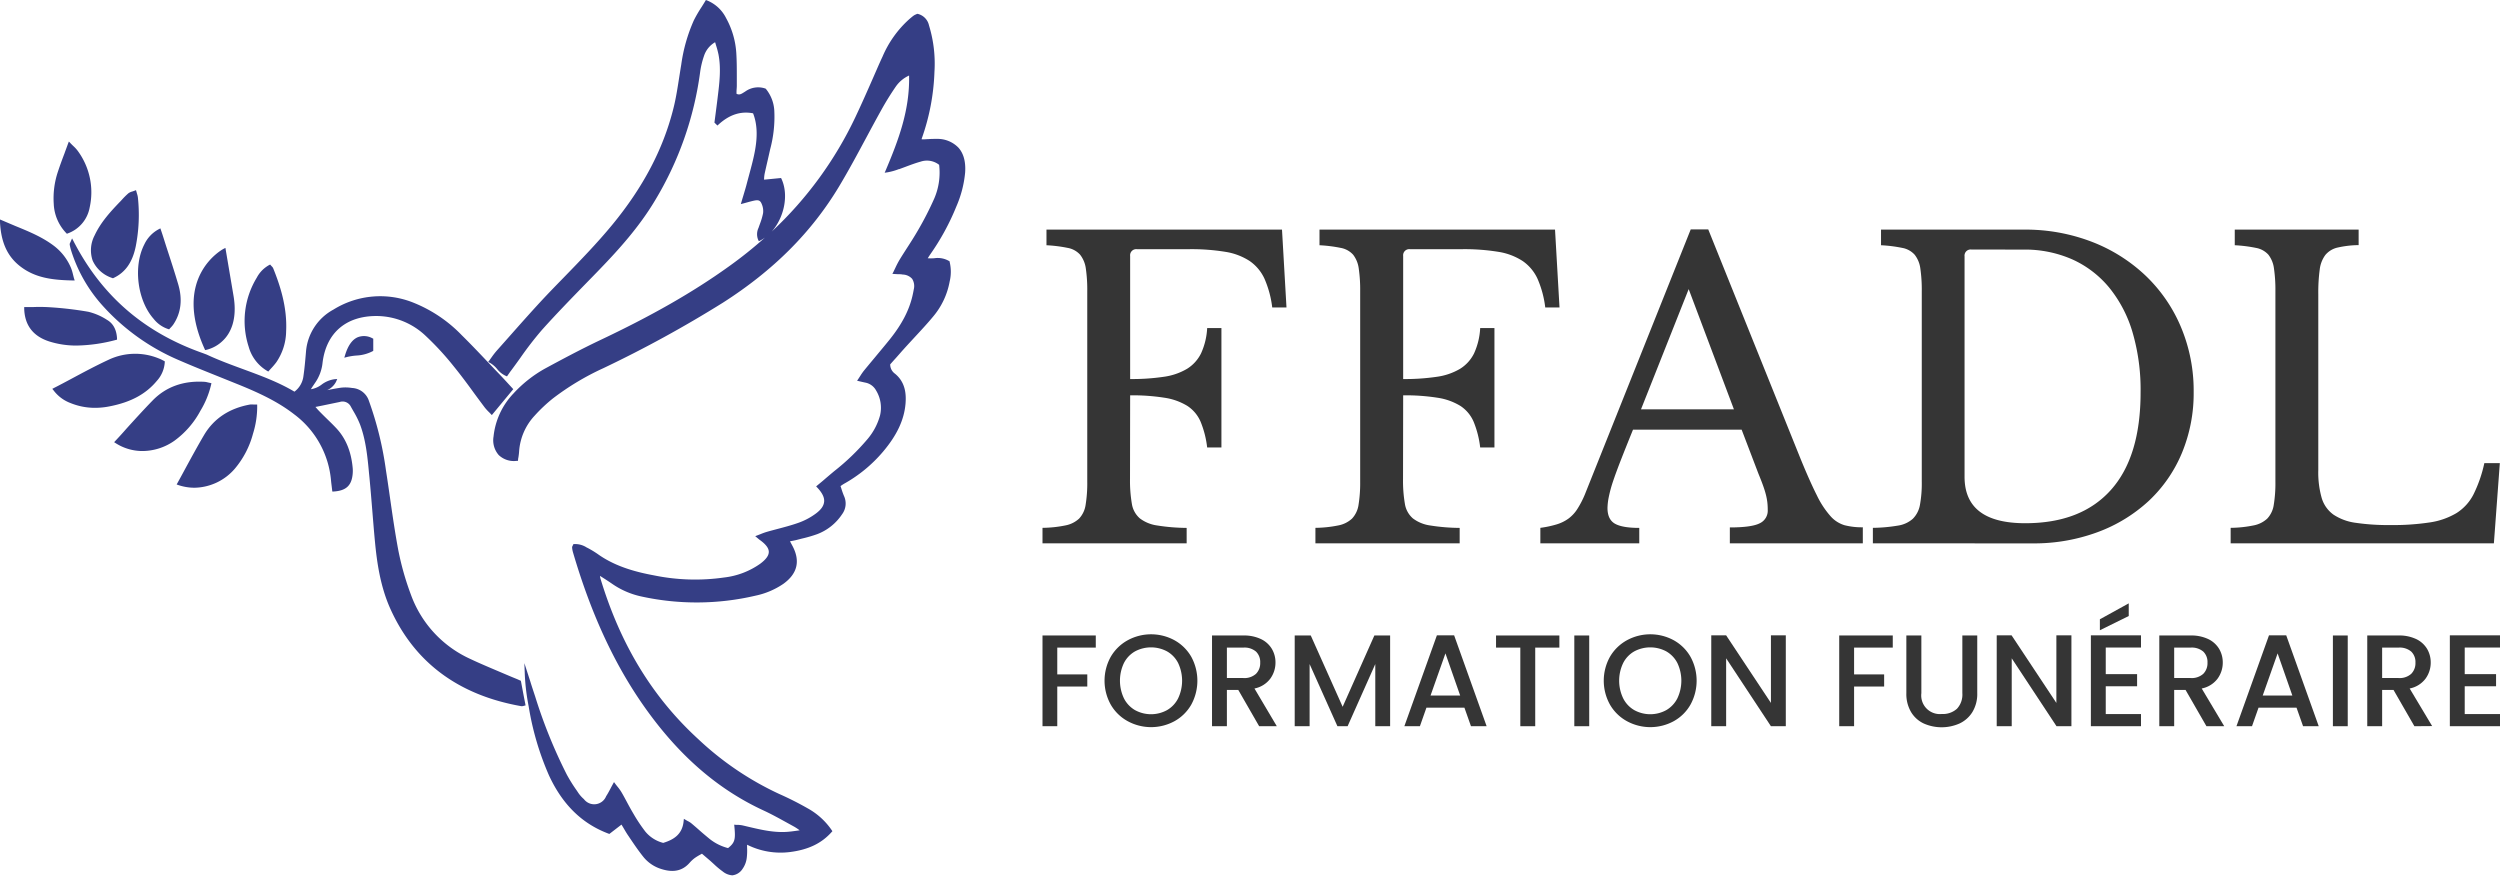
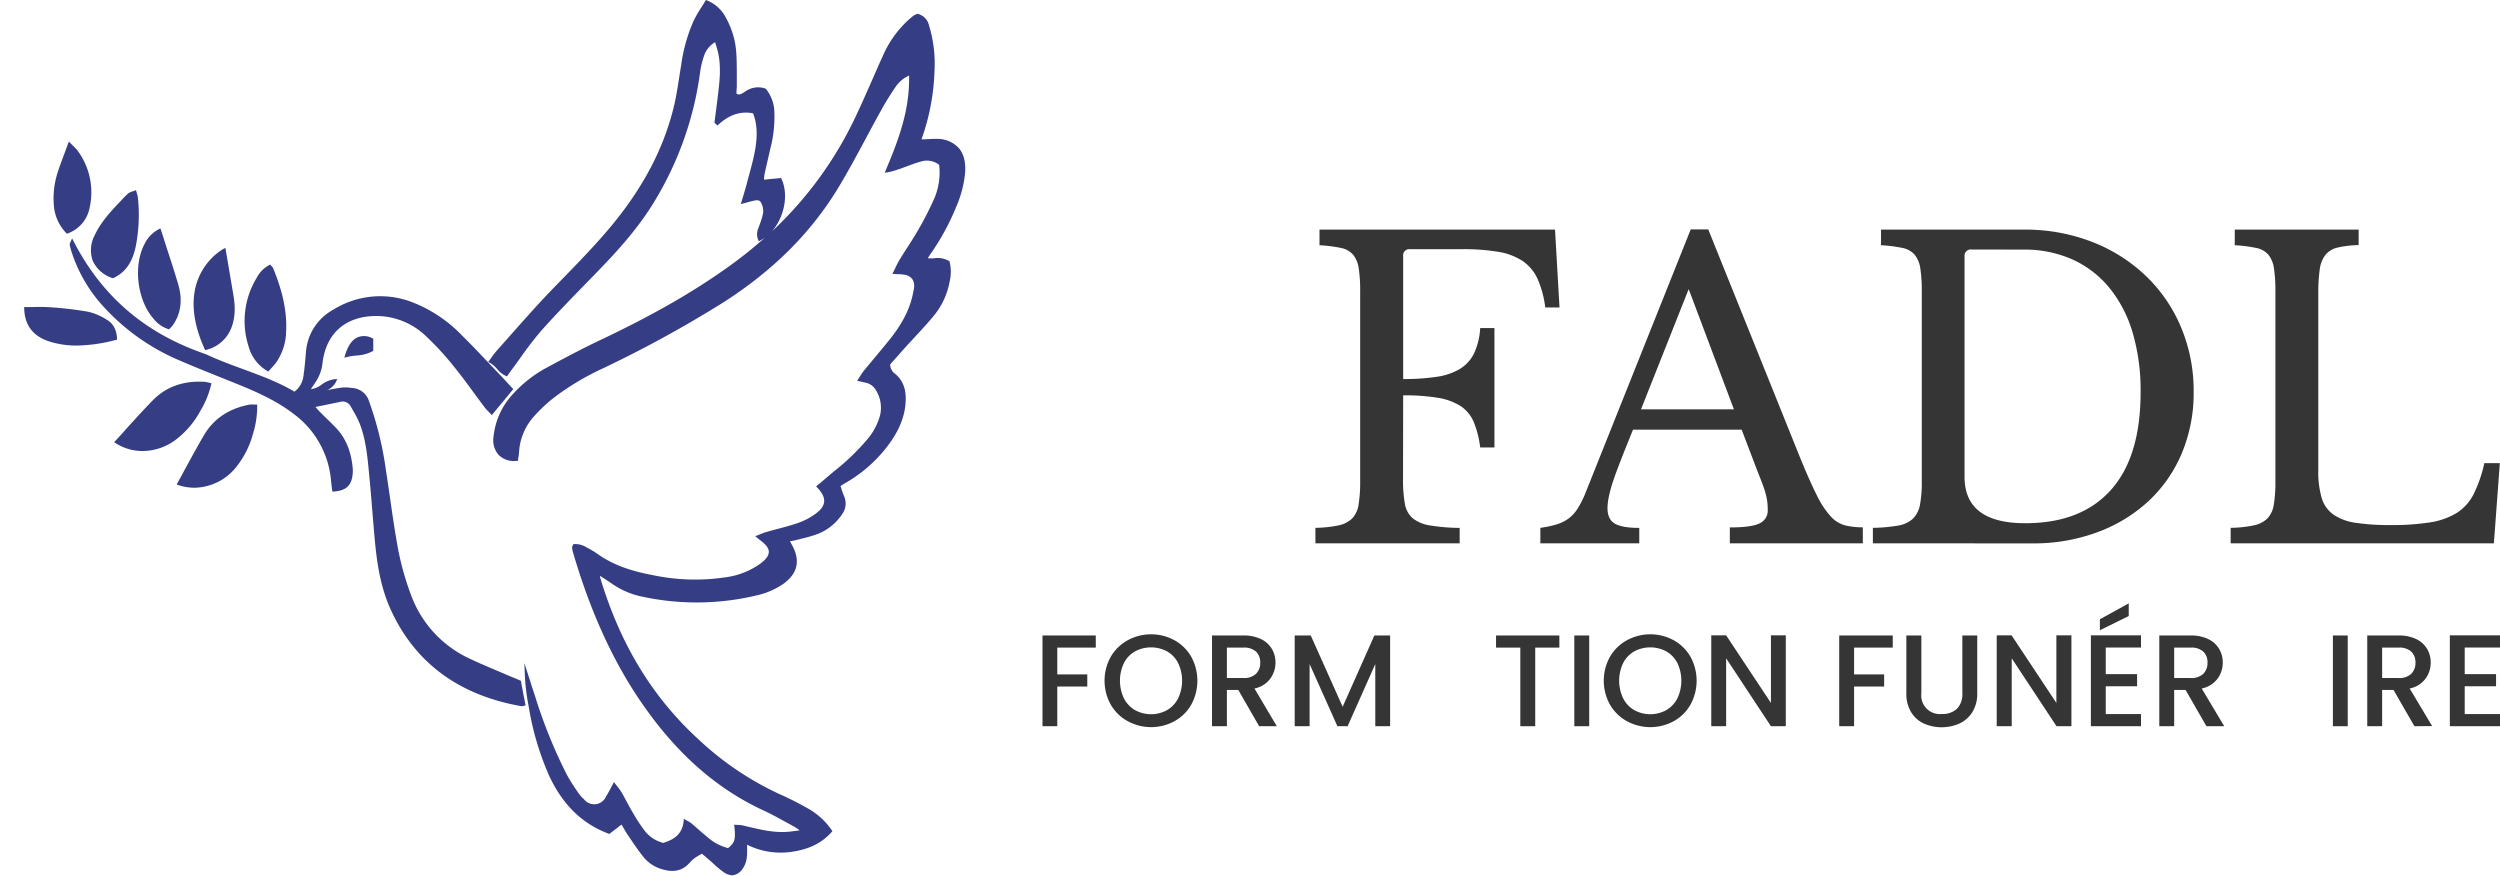
<svg xmlns="http://www.w3.org/2000/svg" viewBox="0 0 736.21 257.83">
  <defs>
    <style>.cls-1{fill:#353e85;}.cls-2{fill:#353535;}</style>
  </defs>
  <g id="Calque_2" data-name="Calque 2">
    <g id="Calque_1-2" data-name="Calque 1">
      <path class="cls-1" d="M27.3,76.77a9.53,9.53,0,0,0,5.76,5.1l.2.08.18-.09c3.5-1.65,5.58-4.63,6.55-9.38a48,48,0,0,0,.62-14.29,5.61,5.61,0,0,0-.24-1.07c-.06-.19-.12-.4-.18-.64L40.05,56l-.5.19-.57.2a3.37,3.37,0,0,0-1.17.53,22.05,22.05,0,0,0-2,2l-.2.21c-2.89,3-5.88,6.19-7.73,10.16A9.37,9.37,0,0,0,27.3,76.77Z" />
      <path class="cls-1" d="M19.48,68.61l.22.23.3-.12a10,10,0,0,0,6.4-7.59,20.57,20.57,0,0,0-3.49-16.68,10,10,0,0,0-1.26-1.39c-.26-.25-.53-.51-.83-.82l-.54-.56L20,42.4c-.35,1-.69,1.87-1,2.75-.71,1.87-1.37,3.64-1.95,5.42a24.68,24.68,0,0,0-1.22,9.51A13.17,13.17,0,0,0,19.48,68.61Z" />
-       <path class="cls-1" d="M22,82.6,21.8,82c-.12-.44-.22-.84-.31-1.2a13.36,13.36,0,0,0-.57-1.87,15.83,15.83,0,0,0-5.14-6.61c-3.43-2.57-7.26-4.13-11.31-5.79C3.23,66,2,65.49.71,64.93L0,64.63l0,.77C.3,71.4,2.19,75.55,6,78.47c4.31,3.32,9.26,4,15.36,4.12Z" />
      <path class="cls-1" d="M78.65,109.21l.35.21.27-.3c.25-.29.49-.55.73-.81a19.47,19.47,0,0,0,1.34-1.59,16.51,16.51,0,0,0,2.92-9.15c.36-7.19-1.85-13.71-3.82-18.59a1.72,1.72,0,0,0-.42-.55l-.22-.24-.25-.29-.34.18a9.05,9.05,0,0,0-3.6,3.7,24.5,24.5,0,0,0-2.39,20.29A12,12,0,0,0,78.65,109.21Z" />
      <path class="cls-1" d="M45.25,93.9a9,9,0,0,0,4.27,3l.29.08.2-.23c.1-.12.21-.23.32-.34a7.87,7.87,0,0,0,.69-.82c2.29-3.4,2.78-7.39,1.46-11.87-1.09-3.69-2.26-7.28-3.5-11.07-.52-1.61-1-3.23-1.57-4.86l-.18-.54-.5.26A9.78,9.78,0,0,0,42.49,72C39.18,78.47,40.45,88.49,45.25,93.9Z" />
      <path class="cls-1" d="M59,121a26.46,26.46,0,0,0,3.16-7.68l.1-.48-.48-.1-.6-.13a5,5,0,0,0-.93-.17c-6.23-.39-11.39,1.47-15.33,5.52h0c-2.6,2.67-5.14,5.47-7.6,8.18Q35.7,128,34,129.8l-.39.42.49.31A14.6,14.6,0,0,0,42,132.82a16.45,16.45,0,0,0,9.43-3.08A26.11,26.11,0,0,0,59,121Z" />
      <path class="cls-1" d="M105.3,99.33c-1.6.71-2.83,2.46-3.66,5.19l-.25.82.84-.22a18,18,0,0,1,2.71-.42,11.55,11.55,0,0,0,4.75-1.25l.23-.14V99.74l-.27-.13A5.07,5.07,0,0,0,105.3,99.33Z" />
      <path class="cls-1" d="M282.24,43.48a8.57,8.57,0,0,0-6.3-2.58c-.86,0-1.72,0-2.55.07-.41,0-.81.05-1.22.06h-.74a.64.64,0,0,1,0-.2,65,65,0,0,0,3.75-19.66,38.45,38.45,0,0,0-1.61-13.71,4.44,4.44,0,0,0-3.34-3.38l-.17,0-.15.08-.22.1a3.06,3.06,0,0,0-.68.37c-.44.32-.84.68-1.23,1l-.14.13a31.24,31.24,0,0,0-7.72,10.85c-1,2.13-1.9,4.26-2.84,6.39-1.64,3.74-3.34,7.59-5.11,11.34a110.8,110.8,0,0,1-24.7,33.85c3.61-4.09,5.07-10.67,2.89-15.46l-.15-.31-5,.49c0-.11,0-.21,0-.32a11.16,11.16,0,0,1,.16-1.42c.3-1.38.62-2.77.94-4.15.23-1,.47-2.09.71-3.14a36.82,36.82,0,0,0,1.2-11.26,11.09,11.09,0,0,0-2.45-6.41l-.08-.09-.12-.05a6.52,6.52,0,0,0-5.91.88l-.4.25c-.81.52-1.37.84-2.17.41,0-.17,0-.33,0-.5,0-.61.09-1.25.09-1.89,0-.85,0-1.7,0-2.55,0-2.36,0-4.79-.16-7.18a24.4,24.4,0,0,0-3-10.17A10.77,10.77,0,0,0,208.26.15L207.88,0l-.21.35c-.36.61-.74,1.21-1.11,1.79A39.18,39.18,0,0,0,204.32,6a48.14,48.14,0,0,0-3.7,13c-.19,1.14-.37,2.29-.55,3.43-.51,3.23-1,6.57-1.83,9.77-3,11.79-8.81,22.89-17.89,33.94-4.5,5.47-9.52,10.63-14.37,15.62-1.78,1.83-3.57,3.66-5.33,5.52C157,91.17,153.44,95.19,150,99.08l-3.71,4.18a23.24,23.24,0,0,0-1.46,1.87c-.22.31-.46.64-.71,1l-.35.46.51.26a7.84,7.84,0,0,1,2.13,1.84,6.87,6.87,0,0,0,2.54,2l.35.15.56-.81c.21-.3.39-.57.59-.82.93-1.25,1.85-2.52,2.76-3.79a99.87,99.87,0,0,1,6.4-8.28c4.11-4.59,8.49-9.09,12.72-13.44,1.49-1.53,3-3.06,4.47-4.6,5.33-5.53,11.42-12.24,16.1-20.08a98.15,98.15,0,0,0,13.28-37.79,24.36,24.36,0,0,1,1.13-4.74,7.24,7.24,0,0,1,3.28-4.06c.09.3.18.59.26.88a26.19,26.19,0,0,1,.73,2.71c.81,4.18.28,8.46-.23,12.59l-.05.42c-.19,1.57-.4,3.14-.6,4.71l-.31,2.36.88.87.34-.31c3.17-2.88,6.49-4,10.16-3.29,1.17,3,1.36,6.47.59,10.8-.44,2.5-1.13,5-1.79,7.46-.24.89-.48,1.77-.71,2.66s-.57,2-.91,3.15c-.17.57-.36,1.18-.55,1.84l-.24.82.82-.21,1.27-.35c.7-.19,1.26-.34,1.83-.46,1.33-.27,1.82-.05,2.26,1.06a5.18,5.18,0,0,1,.38,2.61,19.13,19.13,0,0,1-.92,3.15l-.36,1-.06.19a4.34,4.34,0,0,0-.12,3.51l.21.44.44-.23a9.81,9.81,0,0,0,1.37-.86,124.19,124.19,0,0,1-10.72,8.57C204,86.1,191.89,93,176.55,100.25c-5.63,2.68-11.23,5.68-16,8.26a37.06,37.06,0,0,0-9.3,7.32,21.59,21.59,0,0,0-5.91,12.72,6.61,6.61,0,0,0,1.54,5.47,6.47,6.47,0,0,0,5.25,1.7l.39,0,.05-.39c0-.24.07-.48.11-.73.08-.54.16-1.11.19-1.69a17.14,17.14,0,0,1,4.56-10.49,45.85,45.85,0,0,1,5.37-5.07,77.37,77.37,0,0,1,14.84-8.91,352.5,352.5,0,0,0,35.24-19.3c14.93-9.54,26.12-20.75,34.23-34.26,2.82-4.7,5.45-9.61,8-14.36,1.44-2.68,2.92-5.44,4.42-8.13,1.3-2.35,2.75-4.69,4.3-6.94a9.57,9.57,0,0,1,3.88-3.21c.23,10.16-3.11,19-6.85,27.84l-.34.79.86-.13a17.89,17.89,0,0,0,3.31-.93l.11,0,1.89-.7c1.44-.54,2.93-1.1,4.42-1.51a5.82,5.82,0,0,1,5.45.94,19.27,19.27,0,0,1-1.44,9.93,93.86,93.86,0,0,1-4.86,9.47c-1,1.73-2.1,3.45-3.17,5.1-.71,1.11-1.43,2.22-2.11,3.34a26,26,0,0,0-1.27,2.41L263.13,80l-.34.65,1.66.1c.52,0,.94,0,1.36.1a3.85,3.85,0,0,1,2.8,1.26,4,4,0,0,1,.48,3.12c-.11.66-.26,1.34-.39,1.92-1,4.27-3.1,8.32-6.64,12.75-1.46,1.82-3,3.64-4.46,5.41-1.06,1.27-2.12,2.54-3.16,3.81a17.15,17.15,0,0,0-1.09,1.56l-.56.86-.39.58,1.41.33,1,.22A4.56,4.56,0,0,1,258,115a9.77,9.77,0,0,1,1.16,7.33,18.22,18.22,0,0,1-3.71,7,67,67,0,0,1-9.8,9.43q-1.67,1.39-3.31,2.81l-2,1.66.35.37c1.47,1.57,2.13,2.93,2,4.17s-.89,2.3-2.43,3.46a19.68,19.68,0,0,1-5.34,2.8c-1.94.68-4,1.22-6,1.75-1,.27-2.09.55-3.12.85a18,18,0,0,0-1.73.62l-.89.35-.78.29,1,.84a3.21,3.21,0,0,0,.33.26c1.78,1.27,2.66,2.42,2.67,3.51s-.81,2.23-2.51,3.5a22.94,22.94,0,0,1-10.63,4.06,60.06,60.06,0,0,1-20.66-.62c-4.79-.89-11-2.39-16.28-6.07a28.16,28.16,0,0,0-3.25-2l-.31-.15a6.23,6.23,0,0,0-3.62-1l-.27,0-.11.25a2.42,2.42,0,0,1-.12.23,1,1,0,0,0-.16.59,7.16,7.16,0,0,0,.24,1.31c5.53,18.89,12.82,34.36,22.28,47.27,9.77,13.36,20.83,22.77,33.81,28.78,2.3,1.06,4.56,2.31,6.74,3.51l2.27,1.25a14.47,14.47,0,0,1,1.43.93l.24.18-.87.12c-1,.14-2,.28-3,.34-3.87.24-7.68-.67-11.37-1.54l-1.52-.36a8.68,8.68,0,0,0-1.32-.17c-.2,0-.4,0-.61,0l-.59-.06.06.59c.37,3.81.13,4.71-1.87,6.31a14.42,14.42,0,0,1-5.72-2.94c-1-.82-2.05-1.71-3-2.56-.69-.61-1.39-1.21-2.09-1.8a5.47,5.47,0,0,0-1-.63c-.17-.09-.36-.19-.55-.31l-.65-.38-.08.75c-.41,4-3.14,5.45-6,6.34a10,10,0,0,1-5.29-3.36,47.39,47.39,0,0,1-3.54-5.33c-.68-1.14-1.33-2.34-1.95-3.5-.51-.94-1-1.88-1.56-2.81a12.76,12.76,0,0,0-1.1-1.53c-.2-.25-.4-.5-.61-.78l-.45-.6-.36.66q-.37.67-.69,1.29c-.44.83-.82,1.54-1.26,2.21a3.79,3.79,0,0,1-6.55.86,9.68,9.68,0,0,1-1.59-1.76l-.55-.82a46.73,46.73,0,0,1-2.88-4.61,147.06,147.06,0,0,1-9.32-23c-.49-1.49-1-3-1.44-4.45l-1.75-5.41.13,3.49a63.43,63.43,0,0,0,1.13,9.21,83.61,83.61,0,0,0,6,20.39c4,8.62,9.76,14.21,17.51,17.12l.26.09,3.57-2.75.53.88c.52.89,1,1.73,1.56,2.52l.21.32c1.26,1.87,2.56,3.8,4,5.61a10.86,10.86,0,0,0,5,3.61c2.4.82,5.91,1.55,8.74-1.67a9.91,9.91,0,0,1,1.57-1.45,17.19,17.19,0,0,1,1.55-.95l.53-.3,2.49,2.13,1.1,1a24.72,24.72,0,0,0,2.54,2.11,5,5,0,0,0,2.8,1.13,4.08,4.08,0,0,0,3-1.86,7.07,7.07,0,0,0,1.28-3.39,18.18,18.18,0,0,0,.08-3.06c0-.23,0-.47,0-.71a22,22,0,0,0,12.8,2.14c5.3-.7,9.14-2.55,12.08-5.84l.25-.28-.21-.31a20.66,20.66,0,0,0-7.13-6.45,92.25,92.25,0,0,0-8.28-4.18,89.86,89.86,0,0,1-23.93-16.21c-13.49-12.38-22.91-27.87-28.78-47.34a3,3,0,0,1-.1-.69l.7.45c1,.63,1.86,1.2,2.73,1.79a23.89,23.89,0,0,0,8.55,3.78,76.06,76.06,0,0,0,33.82-.2,22.85,22.85,0,0,0,8.16-3.46c4.19-3,5.09-6.77,2.67-11.26l-.69-1.28.29-.06c.61-.11,1.15-.21,1.69-.35l1.55-.4a40.06,40.06,0,0,0,4.48-1.3,15.26,15.26,0,0,0,7.32-5.85,5.29,5.29,0,0,0,.57-5.4,22.53,22.53,0,0,1-.78-2.19l-.24-.72.21-.14a9.62,9.62,0,0,1,.83-.54A41.56,41.56,0,0,0,260,133.06c4.16-4.91,6.28-9.45,6.67-14.26.19-2.51.09-6.14-3.11-8.75a3.35,3.35,0,0,1-1.41-2.75l1.08-1.22c.93-1,1.91-2.16,2.91-3.27s1.9-2.08,2.85-3.11c1.95-2.11,4-4.29,5.84-6.52a22.1,22.1,0,0,0,4.83-10.28,12.25,12.25,0,0,0,0-5.75l0-.16-.14-.1a6.62,6.62,0,0,0-4.41-.84,12,12,0,0,1-1.9,0c.25-.4.5-.8.77-1.19a70.55,70.55,0,0,0,7.66-14.08,32.33,32.33,0,0,0,2.58-10C284.43,47.62,283.76,45.18,282.24,43.48Z" />
      <path class="cls-1" d="M34.07,100.12l.39-.1,0-.4c-.15-2.53-1.12-4.34-2.89-5.39A17.78,17.78,0,0,0,26,91.81a104.82,104.82,0,0,0-11.16-1.32,49,49,0,0,0-5-.07c-.73,0-1.47,0-2.21,0H7.13v.49c.14,4.9,2.65,8.15,7.46,9.67a26.24,26.24,0,0,0,8,1.18A47.51,47.51,0,0,0,34.07,100.12Z" />
-       <path class="cls-1" d="M46.18,112.17h0a9,9,0,0,0,2.34-5.46l0-.31-.28-.15-.47-.24a9.14,9.14,0,0,0-1-.45,18.31,18.31,0,0,0-14.68.33c-3.76,1.75-7.36,3.67-11.16,5.71-1.63.87-3.28,1.76-5,2.63l-.53.28.38.46a11.11,11.11,0,0,0,5,3.73,19.06,19.06,0,0,0,7.22,1.4,22,22,0,0,0,4.3-.44C38.6,118.43,43,116,46.18,112.17Z" />
      <path class="cls-1" d="M153.44,200.75l-.05-.26L152.3,200c-.77-.31-1.6-.65-2.42-1l-3.44-1.46c-2.63-1.12-5.35-2.26-8-3.52a33.17,33.17,0,0,1-17.41-18.84,82.33,82.33,0,0,1-3.77-13.32c-.93-5-1.66-10.06-2.37-15-.4-2.8-.8-5.61-1.24-8.4a100,100,0,0,0-5-20.38,5.52,5.52,0,0,0-5-3.83,12.08,12.08,0,0,0-3.11-.1c-1.4.19-2.82.47-4.19.74l0,0A5.41,5.41,0,0,0,99,112.34l.31-.73-.79.06a8.19,8.19,0,0,0-3.8,1.58,6.9,6.9,0,0,1-3.18,1.37c.06-.09.11-.18.17-.26.35-.57.66-1,1-1.51A12.57,12.57,0,0,0,95,106.71c1.11-8.68,6.88-13.65,15.83-13.65h.06A21.12,21.12,0,0,1,125.45,99a83.82,83.82,0,0,1,8.2,8.92c2.09,2.57,4.1,5.28,6,7.91q1.56,2.12,3.13,4.21a14.82,14.82,0,0,0,1.23,1.34c.16.16.32.31.45.46l.38.39,6.31-7.63-1.5-1.63c-.76-.83-1.5-1.63-2.25-2.42q-1.58-1.64-3.13-3.28c-2.69-2.84-5.47-5.78-8.3-8.57a40.85,40.85,0,0,0-14.13-9.53,26.1,26.1,0,0,0-23.65,2,15.49,15.49,0,0,0-8.08,12.4l-.07.83c-.18,2.08-.37,4.24-.68,6.33a6.72,6.72,0,0,1-2.65,4.61c-4.72-2.81-9.75-4.65-15.06-6.61-3.54-1.3-7.2-2.64-10.8-4.32L59.76,104C42.49,97.93,30,87.16,21.7,71.11l-.48-.91-.4.94a2.2,2.2,0,0,1-.14.3,1,1,0,0,0-.15.6,13.5,13.5,0,0,0,.35,1.51A43.65,43.65,0,0,0,30.1,89.88a64,64,0,0,0,22.71,16.24c3.93,1.71,8,3.33,11.88,4.89l6.13,2.47c5.37,2.21,11,4.77,15.85,8.56a27.22,27.22,0,0,1,10.8,19.34c.06.67.15,1.34.23,2l.16,1.36.46,0c3.41-.23,5.05-1.61,5.47-4.61a9.89,9.89,0,0,0,.07-2.35c-.46-4.94-2.08-8.8-4.93-11.79-.81-.86-1.67-1.7-2.51-2.51-.58-.57-1.17-1.14-1.74-1.72s-1-1-1.5-1.6l-.29-.32,2-.4,5.17-1.07a2.71,2.71,0,0,1,3.27,1.4c.23.42.47.83.7,1.24a27.44,27.44,0,0,1,2,4c1.73,4.63,2.2,9.62,2.65,14.45l.11,1.09c.31,3.24.58,6.55.84,9.74s.49,6.09.78,9.14c.57,6,1.53,13,4.4,19.53,7.08,16,20.11,25.73,38.72,29a.71.71,0,0,0,.2,0,1.74,1.74,0,0,0,.61-.13l.43-.09-.08-.46C154.23,205,153.86,203,153.44,200.75Z" />
      <path class="cls-1" d="M75.73,119.12l-.49,0h-.63a5.5,5.5,0,0,0-.93,0c-6.14,1.1-10.71,4.13-13.59,9-1.89,3.21-3.7,6.54-5.45,9.75q-1.16,2.16-2.34,4.3l-.28.5.55.19a14.92,14.92,0,0,0,4.72.77,16,16,0,0,0,11.88-5.63,26.44,26.44,0,0,0,5.33-10.26,26.68,26.68,0,0,0,1.24-8.22Z" />
      <path class="cls-1" d="M60.4,103.09l.38-.07a10.42,10.42,0,0,0,4.9-2.75c2.08-2,4.3-6,3.09-13.14L66.38,73l-.58.3c-.16.08-15.22,8.11-5.55,29.44Z" />
-       <path class="cls-2" d="M332.77,140.94a40.68,40.68,0,0,0,.54,7.38,7.15,7.15,0,0,0,2.34,4.32,10.87,10.87,0,0,0,5.1,2.1,57.76,57.76,0,0,0,8.7.72V160H307v-4.56a35.46,35.46,0,0,0,6.78-.72,8.15,8.15,0,0,0,4-2,7.5,7.5,0,0,0,1.92-4.08,39.56,39.56,0,0,0,.48-6.84V85.86a43.88,43.88,0,0,0-.42-6.78A8.39,8.39,0,0,0,318.07,75a6.45,6.45,0,0,0-3.66-2,41.24,41.24,0,0,0-6.24-.78V67.62h69.36l1.32,22.92h-4.2a29.89,29.89,0,0,0-2.28-8.46A12.84,12.84,0,0,0,368,76.86a18.37,18.37,0,0,0-7.14-2.7,62.33,62.33,0,0,0-10.8-.78H334.81a1.8,1.8,0,0,0-2,2v36.24a63.93,63.93,0,0,0,9.9-.66,18.35,18.35,0,0,0,6.84-2.34,11.12,11.12,0,0,0,4.14-4.56,20.3,20.3,0,0,0,1.8-7.44h4.2v35.16h-4.2a28.43,28.43,0,0,0-1.92-7.56,10.52,10.52,0,0,0-3.9-4.68,18,18,0,0,0-6.66-2.4,60.2,60.2,0,0,0-10.2-.72Z" />
      <path class="cls-2" d="M413.17,140.94a40.68,40.68,0,0,0,.54,7.38,7.15,7.15,0,0,0,2.34,4.32,10.87,10.87,0,0,0,5.1,2.1,57.76,57.76,0,0,0,8.7.72V160H387.37v-4.56a35.56,35.56,0,0,0,6.78-.72,8.15,8.15,0,0,0,4-2,7.5,7.5,0,0,0,1.92-4.08,40.59,40.59,0,0,0,.48-6.84V85.86a43.88,43.88,0,0,0-.42-6.78A8.39,8.39,0,0,0,398.47,75a6.45,6.45,0,0,0-3.66-2,41.24,41.24,0,0,0-6.24-.78V67.62h69.36l1.32,22.92h-4.2a29.89,29.89,0,0,0-2.28-8.46,12.84,12.84,0,0,0-4.38-5.22,18.37,18.37,0,0,0-7.14-2.7,62.33,62.33,0,0,0-10.8-.78H415.21a1.8,1.8,0,0,0-2,2v36.24a63.93,63.93,0,0,0,9.9-.66,18.35,18.35,0,0,0,6.84-2.34,11.12,11.12,0,0,0,4.14-4.56,20.3,20.3,0,0,0,1.8-7.44h4.2v35.16h-4.2a28.43,28.43,0,0,0-1.92-7.56,10.52,10.52,0,0,0-3.9-4.68,18,18,0,0,0-6.66-2.4,60.2,60.2,0,0,0-10.2-.72Z" />
      <path class="cls-2" d="M512.89,126.54h-32q-2,4.92-3.48,8.7T475,141.78a38.42,38.42,0,0,0-1.26,4.68,17.7,17.7,0,0,0-.36,3.12q0,3.36,2.16,4.62t7.2,1.26V160H453.61v-4.56a29.87,29.87,0,0,0,4.74-1,11.72,11.72,0,0,0,3.48-1.68,10.53,10.53,0,0,0,2.64-2.82,27.81,27.81,0,0,0,2.22-4.26l31.2-78.12h5.16l27.24,67.68q2.76,6.72,4.8,10.74a26.41,26.41,0,0,0,4,6.06,8.91,8.91,0,0,0,4.14,2.64,20.69,20.69,0,0,0,5.34.6V160H509.41v-4.68q6.36,0,8.76-1.2a4.1,4.1,0,0,0,2.4-4,19.07,19.07,0,0,0-.12-2.22,17.78,17.78,0,0,0-.42-2.22q-.3-1.2-.84-2.7t-1.38-3.54Zm-29.64-6h27.36l-13.32-35.4Z" />
      <path class="cls-2" d="M551.53,160v-4.56a47.33,47.33,0,0,0,7.38-.66,8.45,8.45,0,0,0,4.38-2,7.67,7.67,0,0,0,2.1-4.08,35.08,35.08,0,0,0,.54-6.9V85.86a43.88,43.88,0,0,0-.42-6.78A8.3,8.3,0,0,0,563.83,75a6.45,6.45,0,0,0-3.66-2,41.07,41.07,0,0,0-6.24-.78V67.62h42.12a54.25,54.25,0,0,1,20,3.6,48,48,0,0,1,15.84,10A44.94,44.94,0,0,1,642.25,96.3,48.31,48.31,0,0,1,646,115.38a45.86,45.86,0,0,1-3.48,18.06,40.78,40.78,0,0,1-9.78,14.1,45.17,45.17,0,0,1-15.06,9.18,54.05,54.05,0,0,1-19.2,3.3Zm29-86.52a1.8,1.8,0,0,0-2,2v64.92q0,13.68,17.88,13.68,16.44,0,25.2-9.78t8.76-28.74A60.38,60.38,0,0,0,628,97.86a37.63,37.63,0,0,0-6.9-13.2,30.17,30.17,0,0,0-10.86-8.28,34.57,34.57,0,0,0-14.4-2.88Z" />
      <path class="cls-2" d="M734.41,160H656.89v-4.56a35.46,35.46,0,0,0,6.78-.72,8.15,8.15,0,0,0,4-2,7.5,7.5,0,0,0,1.92-4.08,39.56,39.56,0,0,0,.48-6.84V85.86a43.88,43.88,0,0,0-.42-6.78A8.3,8.3,0,0,0,668,75a6.45,6.45,0,0,0-3.66-2,41.07,41.07,0,0,0-6.24-.78V67.62h36.48v4.56a29.45,29.45,0,0,0-6.18.72,6.55,6.55,0,0,0-3.6,2.16,8.91,8.91,0,0,0-1.68,4.32,50.77,50.77,0,0,0-.42,7.32v51.72a27.5,27.5,0,0,0,1,8.22,9.29,9.29,0,0,0,3.48,4.92,15.53,15.53,0,0,0,6.54,2.4,66.53,66.53,0,0,0,10.32.66,71.65,71.65,0,0,0,11.52-.78,21.42,21.42,0,0,0,7.86-2.76,14,14,0,0,0,5-5.52,39.22,39.22,0,0,0,3.18-9.18h4.56Z" />
      <path class="cls-2" d="M322.69,187.14v3.57H311.35v7.89h8.84v3.57h-8.84v11.69H307V187.14Z" />
      <path class="cls-2" d="M332.1,212.38a12.85,12.85,0,0,1-5-4.88,14.48,14.48,0,0,1,0-14.09,13,13,0,0,1,5-4.87,14.4,14.4,0,0,1,13.76,0,12.93,12.93,0,0,1,4.95,4.87,14.69,14.69,0,0,1,0,14.09,12.82,12.82,0,0,1-4.95,4.88,14.4,14.4,0,0,1-13.76,0Zm11.59-3.27a8.3,8.3,0,0,0,3.25-3.46,12.14,12.14,0,0,0,0-10.4,8.2,8.2,0,0,0-3.25-3.42,10,10,0,0,0-9.46,0,8.26,8.26,0,0,0-3.25,3.42,12.14,12.14,0,0,0,0,10.4,8.36,8.36,0,0,0,3.25,3.46,9.78,9.78,0,0,0,9.46,0Z" />
      <path class="cls-2" d="M370.8,213.86l-6.15-10.69H361.3v10.69h-4.38V187.14h9.23a11.57,11.57,0,0,1,5.21,1.07,7.45,7.45,0,0,1,3.19,2.89,7.79,7.79,0,0,1,1.06,4,8,8,0,0,1-1.52,4.74,7.67,7.67,0,0,1-4.67,2.91L376,213.86Zm-9.5-14.19h4.85a5.08,5.08,0,0,0,3.71-1.23,4.43,4.43,0,0,0,1.25-3.3,4.27,4.27,0,0,0-1.23-3.25,5.19,5.19,0,0,0-3.73-1.18H361.3Z" />
      <path class="cls-2" d="M409.37,187.14v26.72H405v-18.3l-8.15,18.3h-3l-8.19-18.3v18.3h-4.39V187.14H386l9.39,21,9.34-21Z" />
-       <path class="cls-2" d="M431.25,208.4H420.06l-1.92,5.46h-4.58l9.58-26.76h5.08l9.57,26.76h-4.61ZM430,204.83l-4.34-12.42-4.39,12.42Z" />
      <path class="cls-2" d="M459.21,187.14v3.57H452.1v23.15h-4.39V190.71h-7.15v-3.57Z" />
      <path class="cls-2" d="M468,187.14v26.72h-4.39V187.14Z" />
      <path class="cls-2" d="M479.11,212.38a12.92,12.92,0,0,1-5-4.88,14.48,14.48,0,0,1,0-14.09,13,13,0,0,1,5-4.87,14.42,14.42,0,0,1,13.77,0,12.84,12.84,0,0,1,4.94,4.87,14.62,14.62,0,0,1,0,14.09,12.73,12.73,0,0,1-4.94,4.88,14.42,14.42,0,0,1-13.77,0Zm11.6-3.27a8.43,8.43,0,0,0,3.25-3.46,12.14,12.14,0,0,0,0-10.4,8.32,8.32,0,0,0-3.25-3.42,10,10,0,0,0-9.46,0,8.2,8.2,0,0,0-3.25,3.42,12,12,0,0,0,0,10.4,8.3,8.3,0,0,0,3.25,3.46,9.78,9.78,0,0,0,9.46,0Z" />
      <path class="cls-2" d="M525.89,213.86h-4.38l-13.19-20v20h-4.38V187.1h4.38L521.51,207V187.1h4.38Z" />
      <path class="cls-2" d="M557.39,187.14v3.57H546v7.89h8.85v3.57H546v11.69h-4.38V187.14Z" />
      <path class="cls-2" d="M565.81,187.14v17a5.48,5.48,0,0,0,6,6.12,6.19,6.19,0,0,0,4.48-1.54,6.1,6.1,0,0,0,1.59-4.58v-17h4.39v17a10.26,10.26,0,0,1-1.42,5.53,8.85,8.85,0,0,1-3.81,3.39,13,13,0,0,1-10.52,0,8.59,8.59,0,0,1-3.75-3.39,10.43,10.43,0,0,1-1.38-5.53v-17Z" />
      <path class="cls-2" d="M610,213.86h-4.39l-13.19-20v20H588V187.1h4.38L605.57,207V187.1H610Z" />
      <path class="cls-2" d="M620.11,190.68v7.84h9.23v3.58h-9.23v8.19h10.38v3.57H615.73V187.1h14.76v3.58Zm6.77-9.27-8.5,4.19v-3.23l8.5-4.69Z" />
      <path class="cls-2" d="M649.76,213.86l-6.15-10.69h-3.35v10.69h-4.38V187.14h9.23a11.6,11.6,0,0,1,5.21,1.07,7.5,7.5,0,0,1,3.19,2.89,7.88,7.88,0,0,1,1.06,4,8,8,0,0,1-1.52,4.74,7.69,7.69,0,0,1-4.68,2.91L655,213.86Zm-9.5-14.19h4.85a5.09,5.09,0,0,0,3.71-1.23,4.43,4.43,0,0,0,1.25-3.3,4.27,4.27,0,0,0-1.23-3.25,5.2,5.2,0,0,0-3.73-1.18h-4.85Z" />
-       <path class="cls-2" d="M676.29,208.4H665.1l-1.92,5.46H658.6l9.58-26.76h5.08l9.57,26.76h-4.61Zm-1.23-3.57-4.34-12.42-4.39,12.42Z" />
      <path class="cls-2" d="M691.37,187.14v26.72H687V187.14Z" />
      <path class="cls-2" d="M711,213.86l-6.15-10.69h-3.35v10.69h-4.38V187.14h9.23a11.6,11.6,0,0,1,5.21,1.07,7.5,7.5,0,0,1,3.19,2.89,7.88,7.88,0,0,1,1.06,4,8,8,0,0,1-1.52,4.74,7.69,7.69,0,0,1-4.68,2.91l6.62,11.07Zm-9.5-14.19h4.85a5.09,5.09,0,0,0,3.71-1.23,4.43,4.43,0,0,0,1.25-3.3,4.27,4.27,0,0,0-1.23-3.25,5.22,5.22,0,0,0-3.73-1.18h-4.85Z" />
      <path class="cls-2" d="M725.82,190.68v7.84h9.23v3.58h-9.23v8.19h10.39v3.57H721.44V187.1h14.77v3.58Z" />
    </g>
  </g>
</svg>